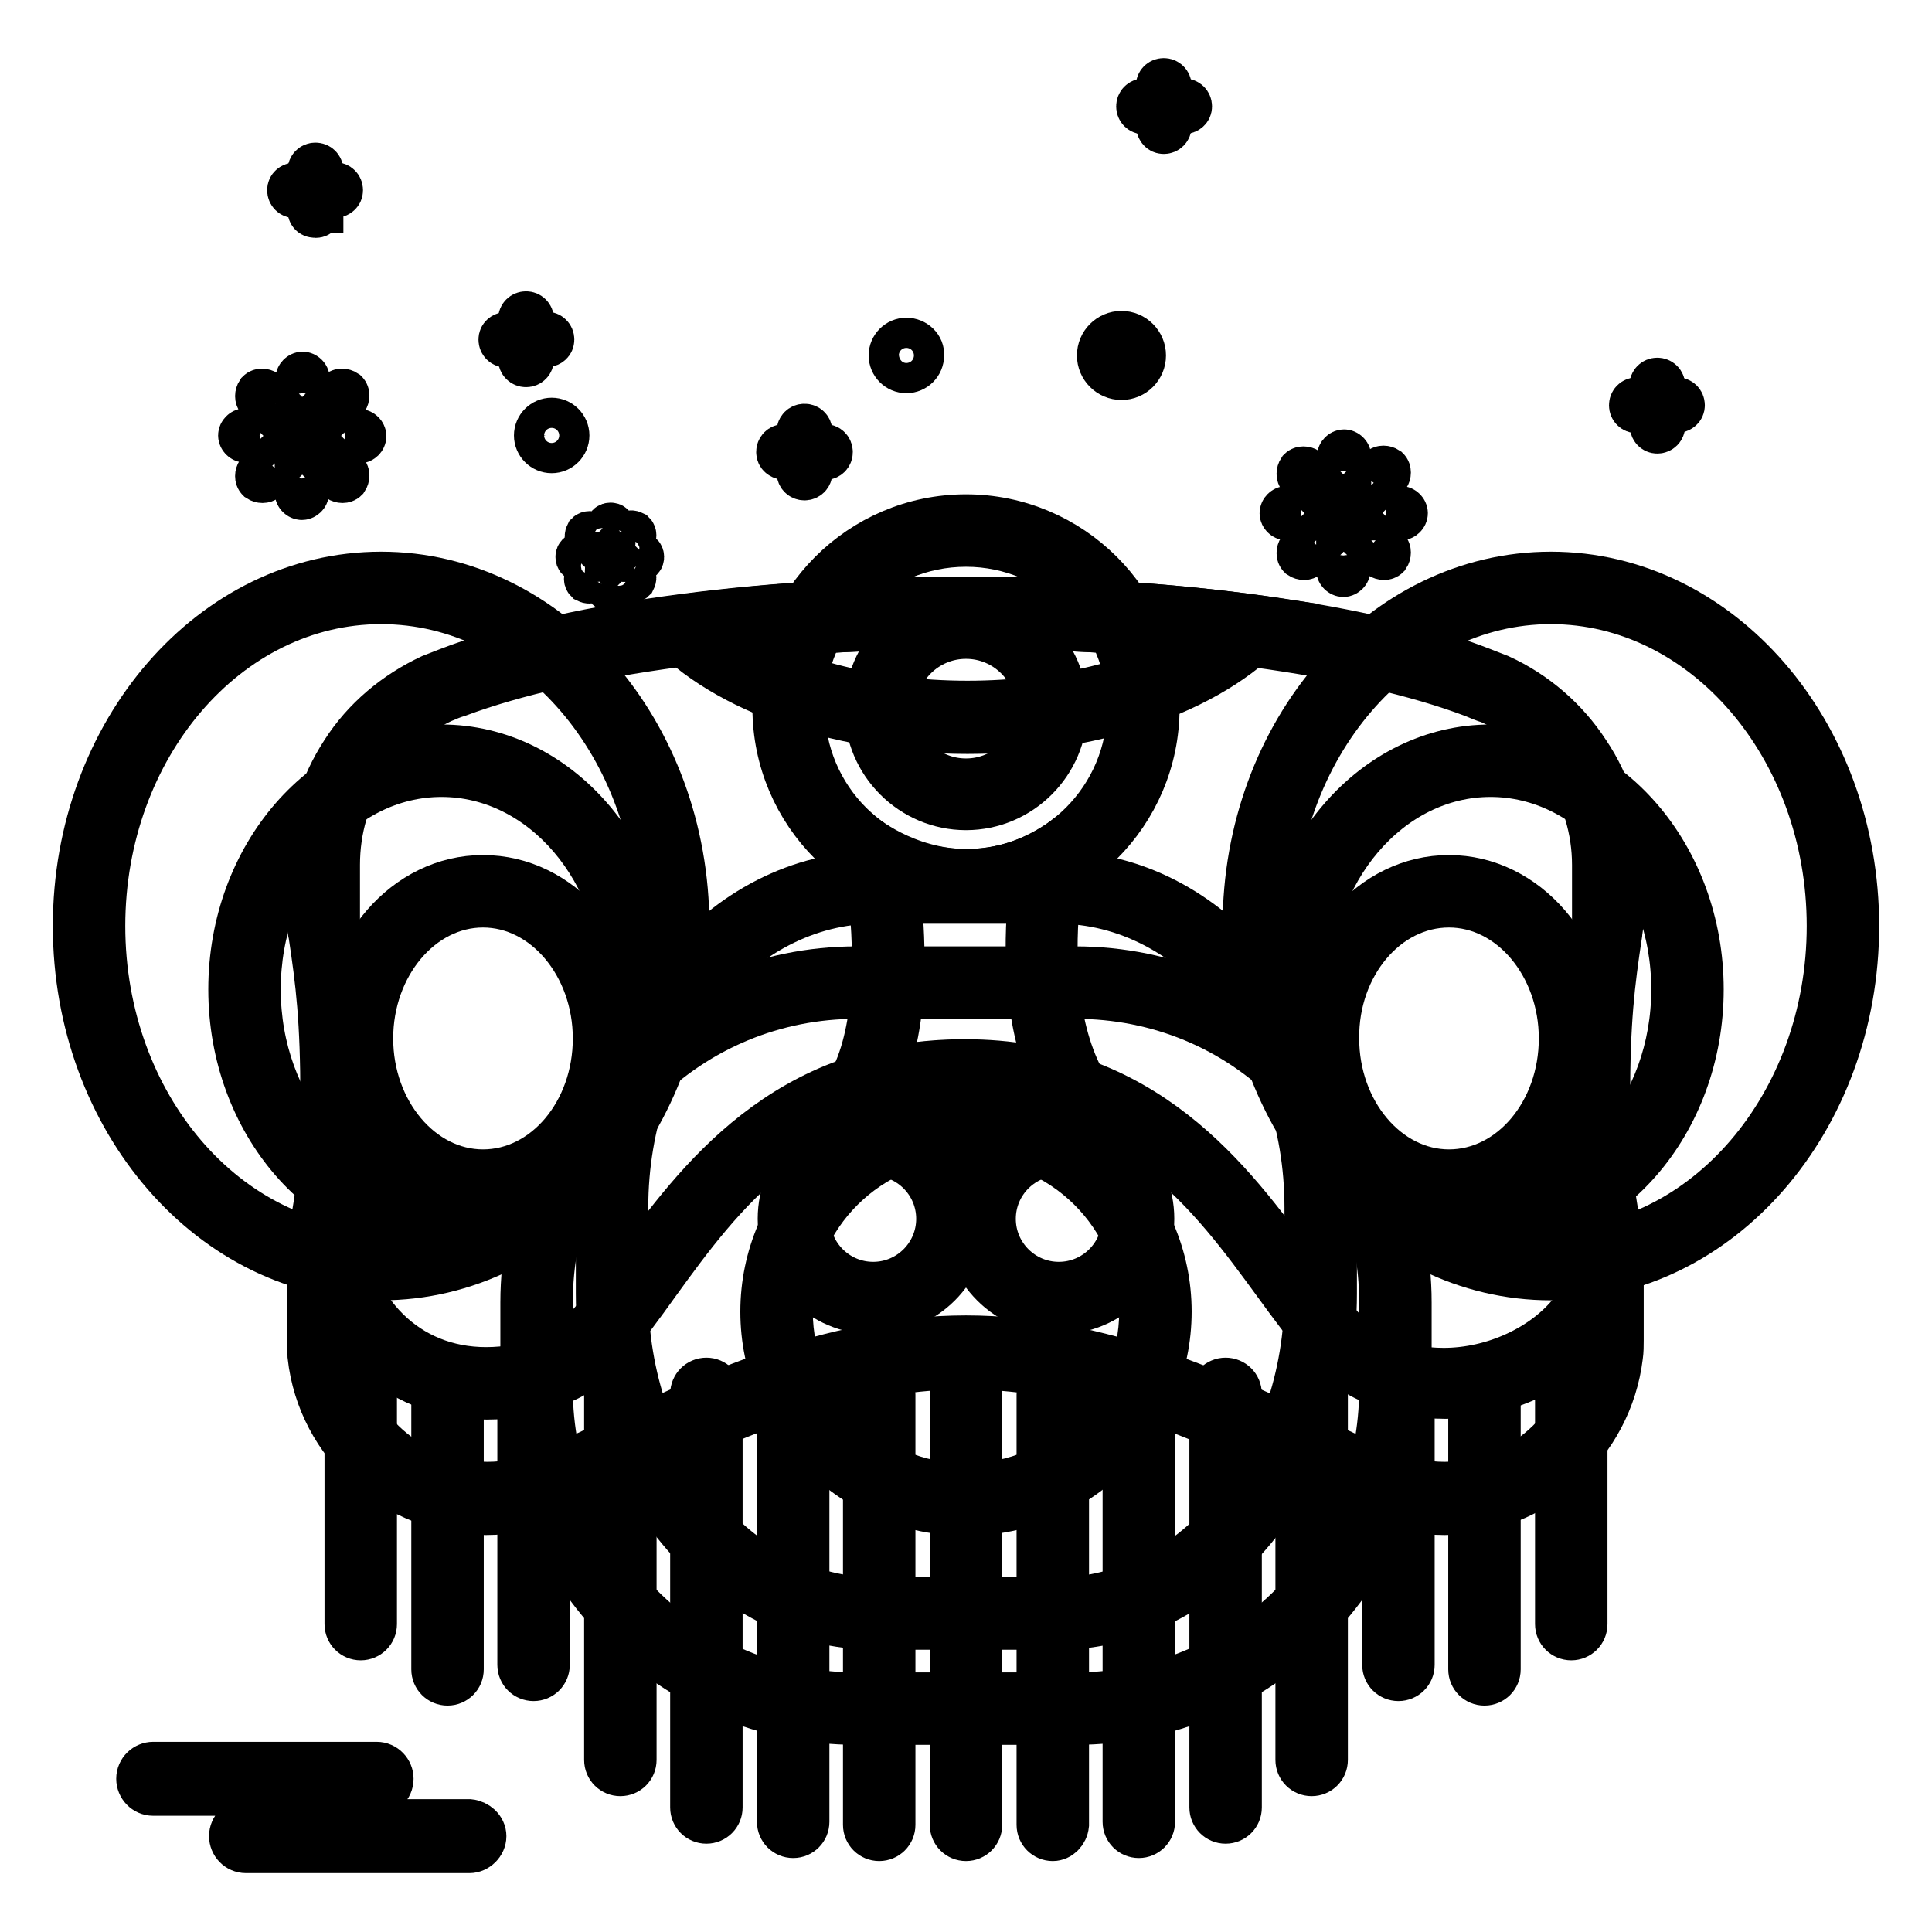
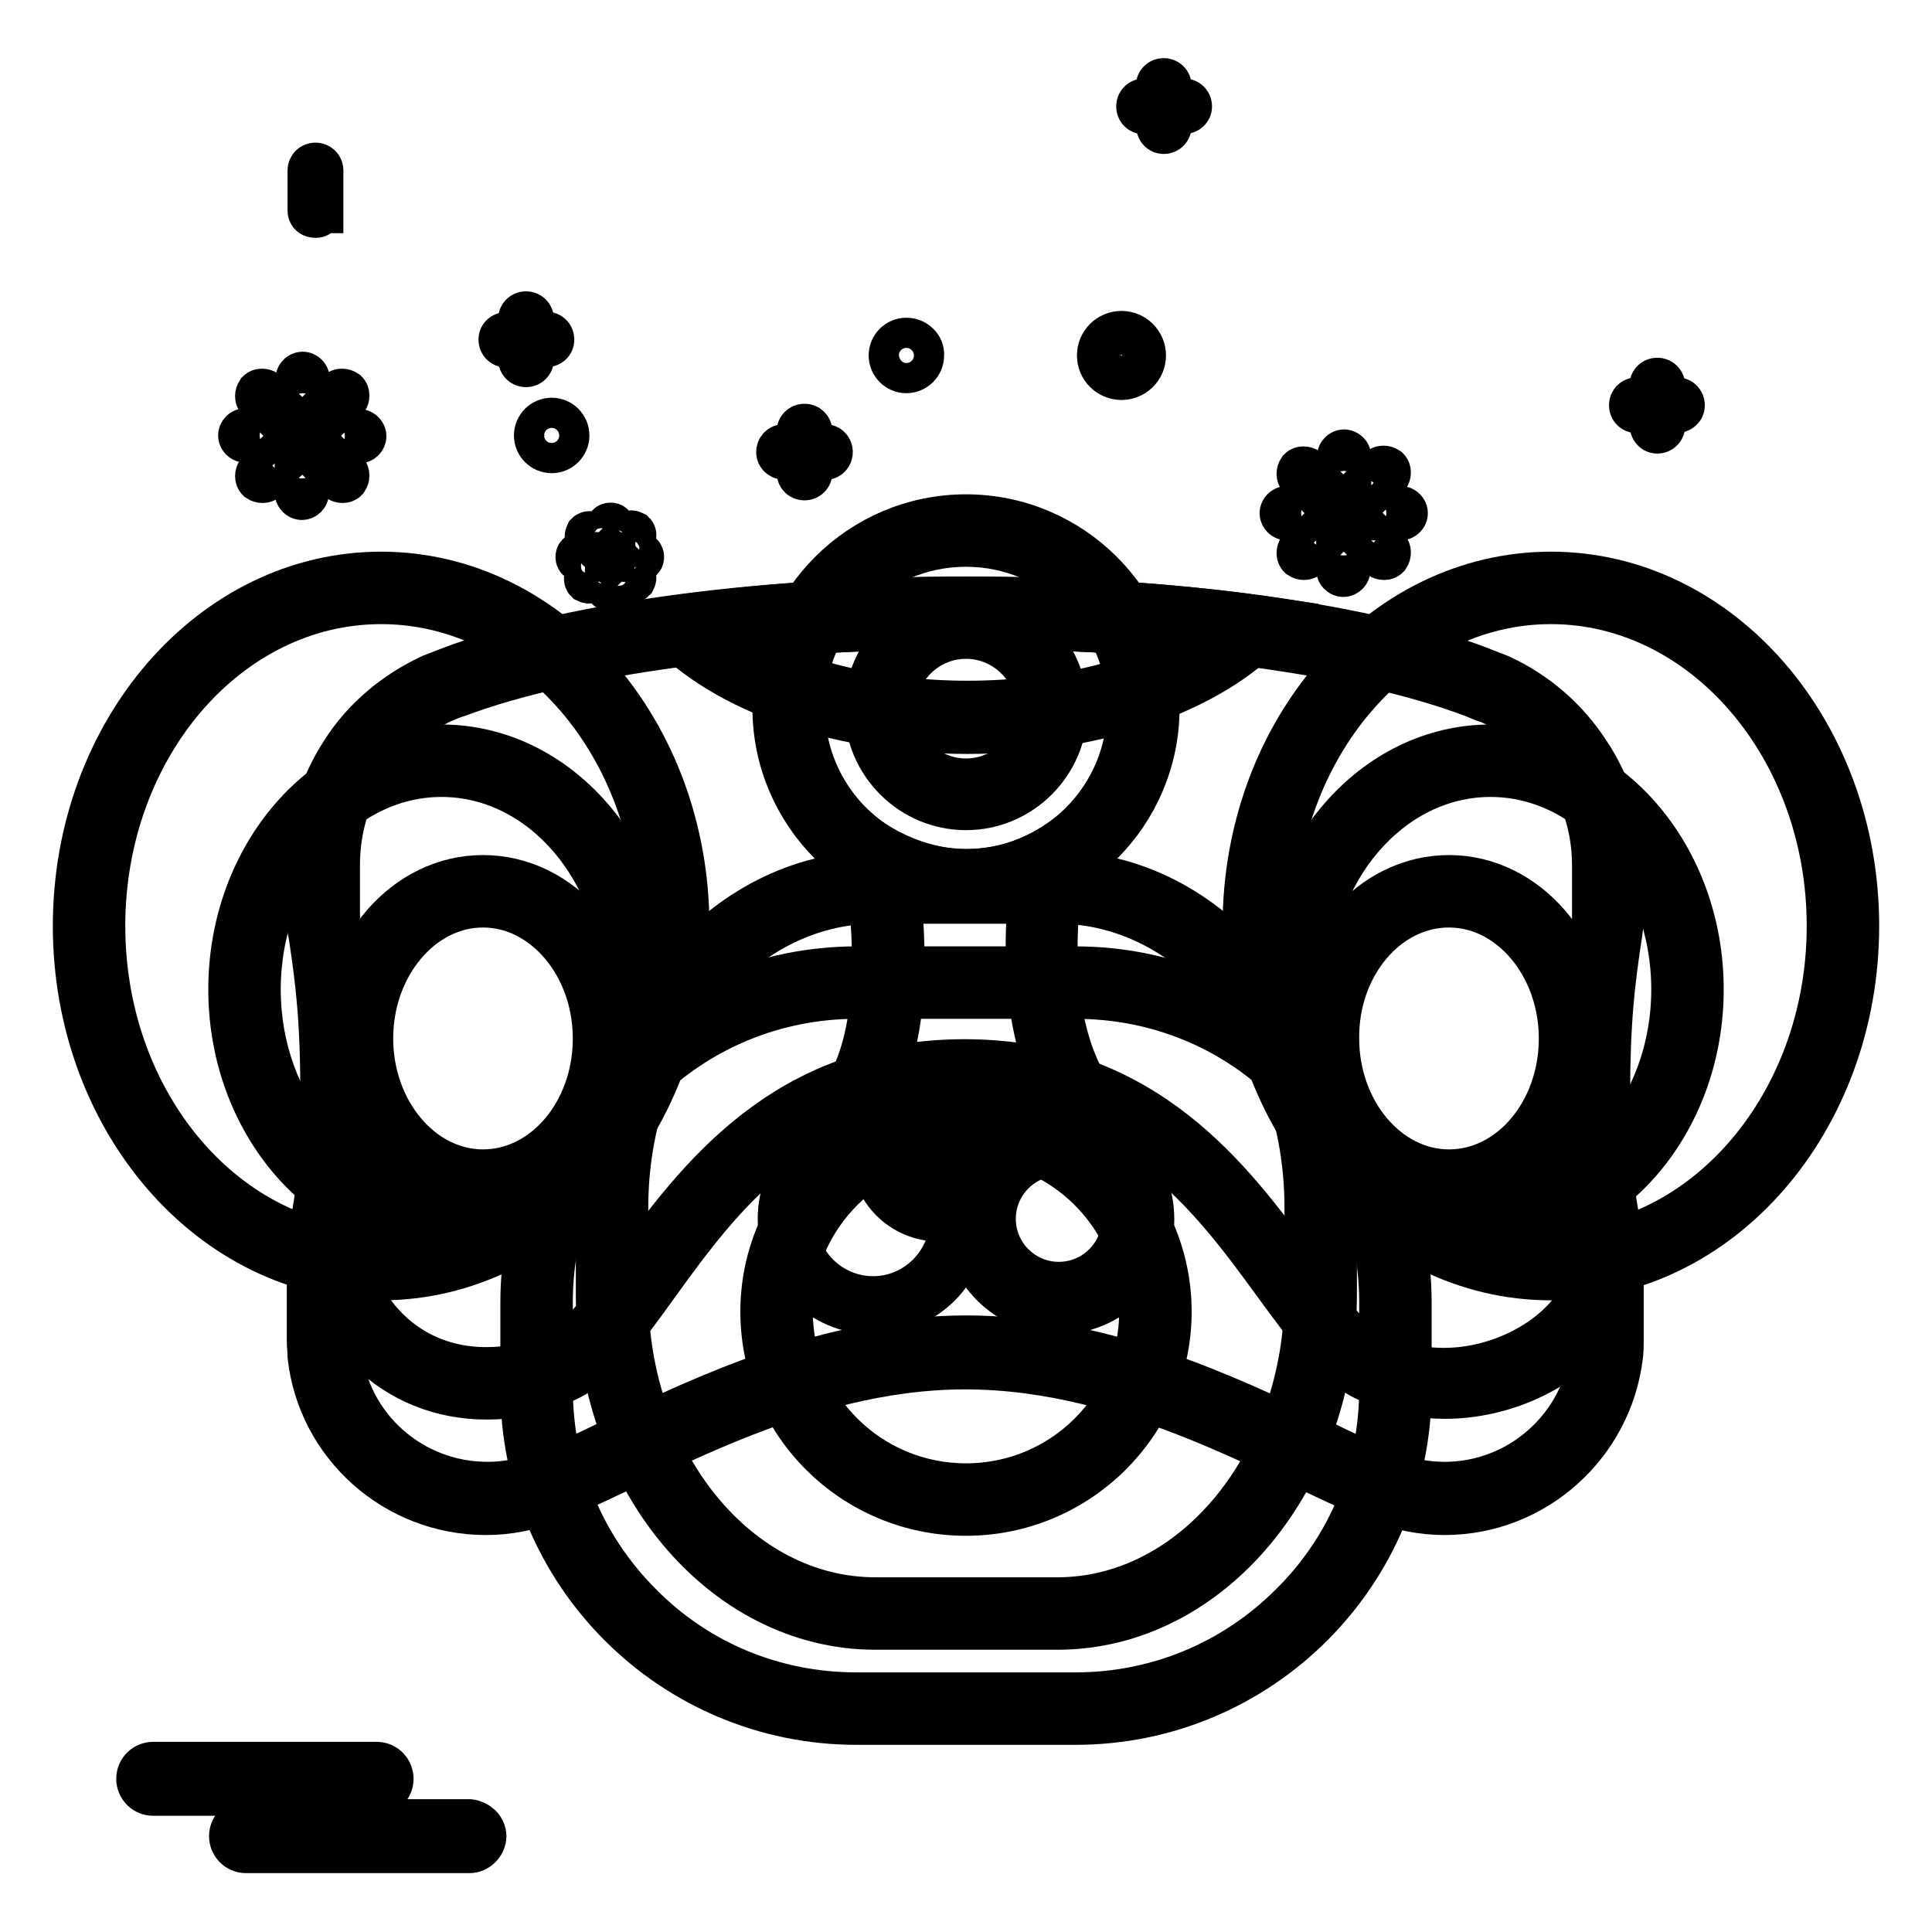
<svg xmlns="http://www.w3.org/2000/svg" version="1.1" x="0px" y="0px" viewBox="0 0 256 256" enable-background="new 0 0 256 256" xml:space="preserve">
  <g>
    <path stroke-width="6" fill-opacity="0" stroke="#000000" d="M62.2,241.4H44.9c-1,0-1.9-0.8-1.9-1.9c0-1,0.8-1.9,1.9-1.9c0,0,0,0,0,0h5c1,0,1.9-0.8,1.9-1.9 c0-1-0.8-1.9-1.9-1.9c0,0,0,0,0,0H20.3c-1,0-1.9,0.8-1.9,1.9c0,1,0.8,1.9,1.9,1.9h17.3c1,0,1.9,0.8,1.9,1.9c0,1-0.8,1.9-1.9,1.9h-5 c-1,0-1.9,0.8-1.9,1.9c0,1,0.8,1.9,1.9,1.9h29.6c1,0,1.9-0.9,1.9-1.9C64.1,242.3,63.2,241.5,62.2,241.4z" />
    <path stroke-width="6" fill-opacity="0" stroke="#000000" d="M178.7,64.8c0,0.3-0.3,0.6-0.6,0.6c-0.3,0-0.6-0.3-0.6-0.6v-4.3c0-0.3,0.3-0.6,0.6-0.6 c0.3,0,0.6,0.3,0.6,0.6V64.8z M176.2,65.3c0.2,0.2,0.2,0.6,0,0.9l0,0c-0.2,0.2-0.6,0.2-0.9,0l0,0l-3-3c-0.2-0.2-0.2-0.6,0-0.9 c0.2-0.2,0.6-0.2,0.9,0L176.2,65.3L176.2,65.3z M174.8,67.4c0.3,0,0.6,0.3,0.6,0.6s-0.3,0.6-0.6,0.6h-4.3c-0.3,0-0.6-0.3-0.6-0.6 l0,0c0-0.3,0.3-0.6,0.6-0.6c0,0,0,0,0,0H174.8z M175.3,69.8c0.3-0.2,0.7-0.2,0.9,0c0.2,0.2,0.2,0.6,0,0.9l-3,3 c-0.2,0.2-0.6,0.2-0.9,0l0,0c-0.2-0.2-0.2-0.6,0-0.9v0L175.3,69.8z M177.4,71.2c0-0.3,0.3-0.6,0.6-0.6c0.3,0,0.6,0.3,0.6,0.6v4.3 c0,0.3-0.3,0.6-0.6,0.6c-0.3,0-0.6-0.3-0.6-0.6V71.2z M179.9,70.7c-0.2-0.2-0.2-0.6,0-0.9s0.6-0.2,0.9,0l3,3c0.2,0.2,0.2,0.6,0,0.9 c-0.2,0.2-0.6,0.2-0.9,0l0,0L179.9,70.7L179.9,70.7z M181.3,68.6c-0.3,0-0.6-0.3-0.6-0.6c0-0.3,0.3-0.6,0.6-0.6h4.3 c0.3,0,0.6,0.3,0.6,0.6s-0.3,0.6-0.6,0.6c0,0,0,0,0,0L181.3,68.6z M180.8,66.1c-0.3,0.2-0.7,0.2-0.9,0c-0.2-0.2-0.2-0.6,0-0.9l3-3 c0.2-0.2,0.6-0.2,0.9,0c0.2,0.2,0.2,0.6,0,0.9L180.8,66.1z" />
    <path stroke-width="6" fill-opacity="0" stroke="#000000" d="M148.6,49.4c-1.3,0-2.3-1-2.3-2.3c0-1.3,1-2.3,2.3-2.3c1.3,0,2.3,1,2.3,2.3 C150.9,48.4,149.9,49.4,148.6,49.4z" />
    <path stroke-width="6" fill-opacity="0" stroke="#000000" d="M148.6,45.4c0.9,0,1.7,0.8,1.7,1.7c0,0.9-0.8,1.7-1.7,1.7c-0.9,0-1.7-0.8-1.7-1.7 C147,46.2,147.7,45.4,148.6,45.4 M148.6,44.2c-1.6,0-2.9,1.3-2.9,2.9c0,1.6,1.3,2.9,2.9,2.9s2.9-1.3,2.9-2.9S150.2,44.2,148.6,44.2 z M220.3,56.4c0,0.4-0.3,0.7-0.7,0.7c-0.4,0-0.6-0.3-0.7-0.7v-5.3c0-0.4,0.3-0.7,0.7-0.7c0.4,0,0.7,0.3,0.7,0.7l0,0V56.4z" />
    <path stroke-width="6" fill-opacity="0" stroke="#000000" d="M216.9,54.4c-0.4,0-0.7-0.3-0.7-0.7s0.3-0.7,0.7-0.7c0,0,0,0,0,0h5.3c0.4,0,0.7,0.3,0.7,0.7 c0,0.4-0.3,0.6-0.7,0.7H216.9z M154.9,16.7c0,0.4-0.3,0.7-0.7,0.7c-0.4,0-0.6-0.3-0.7-0.7v-5.3c0-0.4,0.3-0.7,0.7-0.7 s0.7,0.3,0.7,0.7V16.7z" />
    <path stroke-width="6" fill-opacity="0" stroke="#000000" d="M151.6,14.8c-0.4,0-0.7-0.3-0.7-0.7c0-0.4,0.3-0.7,0.7-0.7h5.3c0.4,0,0.7,0.3,0.7,0.7 c0,0.4-0.3,0.6-0.7,0.7H151.6z" />
    <path stroke-width="6" fill-opacity="0" stroke="#000000" d="M73.1,59.2c-0.8,0-1.4-0.6-1.4-1.4s0.6-1.4,1.4-1.4s1.4,0.6,1.4,1.4S73.9,59.2,73.1,59.2z" />
    <path stroke-width="6" fill-opacity="0" stroke="#000000" d="M73.1,56.9c0.5,0,0.8,0.4,0.8,0.8c0,0.5-0.4,0.8-0.8,0.8c-0.5,0-0.8-0.4-0.8-0.8 C72.2,57.3,72.6,56.9,73.1,56.9 M73.1,55.7c-1.1,0-2,0.9-2,2c0,1.1,0.9,2,2,2c0,0,0,0,0,0c1.1,0,2-0.9,2-2 C75.1,56.6,74.2,55.7,73.1,55.7z" />
    <path stroke-width="6" fill-opacity="0" stroke="#000000" d="M81.2,72.1c0,0.2-0.1,0.3-0.3,0.3s-0.3-0.1-0.3-0.3l0,0v-2.2c0-0.2,0.1-0.3,0.3-0.3s0.3,0.1,0.3,0.3V72.1z  M79.9,72.4c0.1,0.1,0.1,0.3,0,0.5c-0.1,0.1-0.3,0.1-0.4,0l-1.6-1.6c-0.1-0.1-0.1-0.3,0-0.5c0.1-0.1,0.3-0.1,0.5,0l0,0L79.9,72.4z  M79.1,73.5c0.2,0,0.3,0.1,0.3,0.3c0,0.2-0.1,0.3-0.3,0.3h-2.2c-0.2,0-0.3-0.1-0.3-0.3c0-0.2,0.1-0.3,0.3-0.3l0,0H79.1z M79.4,74.8 c0.1-0.1,0.3-0.1,0.5,0c0.1,0.1,0.1,0.3,0,0.5l-1.6,1.6c-0.1,0.1-0.3,0.1-0.5,0c0,0,0,0,0,0c-0.1-0.1-0.1-0.3,0-0.5c0,0,0,0,0,0 L79.4,74.8z M80.5,75.5c0-0.2,0.1-0.3,0.3-0.3c0.2,0,0.3,0.1,0.3,0.3v2.2c0,0.2-0.1,0.3-0.3,0.3c-0.2,0-0.3-0.1-0.3-0.3l0,0V75.5z  M81.8,75.2c-0.1-0.1-0.1-0.3,0-0.5c0,0,0,0,0,0c0.1-0.1,0.3-0.1,0.5,0l0,0l1.6,1.6c0.1,0.1,0.1,0.3,0,0.5c0,0,0,0,0,0 c-0.1,0.1-0.3,0.1-0.5,0c0,0,0,0,0,0L81.8,75.2z M82.5,74.1c-0.2,0-0.3-0.1-0.3-0.3c0-0.2,0.1-0.3,0.3-0.3h2.2 c0.2,0,0.3,0.1,0.3,0.3c0,0.2-0.1,0.3-0.3,0.3L82.5,74.1z M82.3,72.8c-0.1,0.1-0.3,0.1-0.5,0c0,0,0,0,0,0c-0.1-0.1-0.1-0.3,0-0.5 l0,0l1.6-1.6c0.1-0.1,0.3-0.1,0.5,0h0c0.1,0.1,0.1,0.3,0,0.5c0,0,0,0,0,0L82.3,72.8z" />
    <path stroke-width="6" fill-opacity="0" stroke="#000000" d="M70.4,47.6c0,0.4-0.3,0.7-0.7,0.7c-0.4,0-0.7-0.3-0.7-0.7v-5.3c0-0.4,0.3-0.7,0.7-0.7 c0.4,0,0.7,0.3,0.7,0.7V47.6z" />
    <path stroke-width="6" fill-opacity="0" stroke="#000000" d="M67.1,45.7c-0.4,0-0.7-0.3-0.7-0.7c0-0.4,0.3-0.6,0.7-0.7h5.3c0.4,0,0.7,0.3,0.7,0.7c0,0.4-0.3,0.6-0.7,0.7 H67.1z" />
    <path stroke-width="6" fill-opacity="0" stroke="#000000" d="M120.1,48.6c-0.8,0-1.4-0.6-1.4-1.4s0.6-1.4,1.4-1.4c0.8,0,1.4,0.6,1.4,1.4S120.9,48.6,120.1,48.6z" />
    <path stroke-width="6" fill-opacity="0" stroke="#000000" d="M120.1,46.3c0.5,0,0.8,0.4,0.8,0.8c0,0.5-0.4,0.8-0.8,0.8c-0.5,0-0.8-0.4-0.8-0.8 C119.3,46.6,119.7,46.3,120.1,46.3 M120.1,45.1c-1.1,0-2,0.9-2,2c0,1.1,0.9,2,2,2c0,0,0,0,0,0c1.1,0,2-0.9,2-2 C122.2,46,121.2,45.1,120.1,45.1z M109.3,59.2h-2v-2c0-0.4-0.3-0.7-0.7-0.7c-0.4,0-0.7,0.3-0.7,0.7v2h-2c-0.4,0-0.7,0.3-0.7,0.7 c0,0.4,0.3,0.6,0.7,0.7h2v2c0,0.4,0.3,0.7,0.7,0.7c0.4,0,0.7-0.3,0.7-0.7v-2h2c0.4,0,0.7-0.3,0.7-0.7 C110,59.5,109.7,59.2,109.3,59.2z" />
    <path stroke-width="6" fill-opacity="0" stroke="#000000" d="M40.7,54.5c0,0.3-0.3,0.6-0.6,0.6c-0.3,0-0.6-0.3-0.6-0.6v-4.3c0-0.3,0.3-0.6,0.6-0.6 c0.3,0,0.6,0.3,0.6,0.6l0,0V54.5z M38.2,55c0.2,0.2,0.2,0.6,0,0.9c0,0,0,0,0,0c-0.2,0.2-0.6,0.2-0.9,0c0,0,0,0,0,0l-3-3 c-0.2-0.2-0.2-0.6,0-0.9c0.2-0.2,0.6-0.2,0.9,0L38.2,55z M36.8,57.1c0.3,0,0.6,0.3,0.6,0.6c0,0.3-0.3,0.6-0.6,0.6h-4.3 c-0.3,0-0.6-0.3-0.6-0.6c0,0,0,0,0,0c0-0.3,0.3-0.6,0.6-0.6l0,0H36.8z M37.3,59.6c0.3-0.2,0.7-0.2,0.9,0c0.2,0.2,0.2,0.6,0,0.9 l-3,3c-0.2,0.2-0.6,0.2-0.9,0l0,0c-0.2-0.2-0.2-0.6,0-0.9l0,0L37.3,59.6z M39.4,61c0-0.3,0.3-0.6,0.6-0.6c0.3,0,0.6,0.3,0.6,0.6 v4.3c0,0.3-0.3,0.6-0.6,0.6c-0.3,0-0.6-0.3-0.6-0.6L39.4,61z M41.9,60.5c-0.2-0.2-0.2-0.6,0-0.9c0.2-0.2,0.6-0.2,0.9,0l3,3 c0.2,0.2,0.2,0.6,0,0.9c-0.2,0.2-0.6,0.2-0.9,0l0,0L41.9,60.5z M43.3,58.4c-0.3,0-0.6-0.3-0.6-0.6c0-0.3,0.3-0.6,0.6-0.6h4.3 c0.3,0,0.6,0.3,0.6,0.6c0,0.3-0.3,0.6-0.6,0.6c0,0,0,0,0,0L43.3,58.4z M42.8,55.9c-0.3,0.2-0.6,0.2-0.9,0c-0.2-0.2-0.2-0.6,0-0.9 l3-3c0.2-0.2,0.6-0.2,0.9,0c0.2,0.2,0.2,0.6,0,0.9L42.8,55.9z" />
    <path stroke-width="6" fill-opacity="0" stroke="#000000" d="M42.4,27.9c0,0.4-0.3,0.7-0.7,0.6c-0.4,0-0.6-0.3-0.6-0.6v-5.3c0-0.4,0.3-0.7,0.7-0.7 c0.4,0,0.7,0.3,0.7,0.7V27.9z" />
-     <path stroke-width="6" fill-opacity="0" stroke="#000000" d="M39.1,25.9c-0.4,0-0.7-0.3-0.7-0.7c0-0.4,0.3-0.6,0.7-0.7h5.3c0.4,0,0.7,0.3,0.7,0.7c0,0.4-0.3,0.6-0.7,0.7 H39.1z M82.2,235c-1,0-1.8-0.8-1.8-1.8v-48.5c0-1,0.8-1.8,1.8-1.8c1,0,1.8,0.8,1.8,1.8v48.5C84,234.2,83.2,235,82.2,235 C82.2,235,82.2,235,82.2,235z M93.6,241.3c-1,0-1.8-0.8-1.8-1.8v-54.8c0-1,0.8-1.8,1.8-1.8c1,0,1.8,0.8,1.8,1.8v54.8 C95.4,240.5,94.6,241.3,93.6,241.3z M105.1,243.2c-1,0-1.8-0.8-1.8-1.8v-56.7c0-1,0.8-1.8,1.8-1.8c1,0,1.8,0.8,1.8,1.8v56.7 C106.9,242.4,106.1,243.2,105.1,243.2z M116.5,243.6c-1,0-1.8-0.8-1.8-1.8v-57c0-1,0.8-1.8,1.8-1.8s1.8,0.8,1.8,1.8v57 C118.3,242.8,117.5,243.6,116.5,243.6z M128,243.6c-1,0-1.8-0.8-1.8-1.8v-57c0-1,0.8-1.8,1.8-1.8c1,0,1.8,0.8,1.8,1.8v57 C129.8,242.8,129,243.6,128,243.6z M139.5,243.6c-1,0-1.8-0.8-1.8-1.8v-57c0-1,0.8-1.8,1.8-1.8s1.8,0.8,1.8,1.8v57 C141.2,242.8,140.4,243.6,139.5,243.6z M150.9,243.2c-1,0-1.8-0.8-1.8-1.8v-56.7c0-1,0.8-1.8,1.8-1.8c1,0,1.8,0.8,1.8,1.8v56.7 C152.7,242.4,151.9,243.2,150.9,243.2z M162.4,241.3c-1,0-1.8-0.8-1.8-1.8v-54.8c0-1,0.8-1.8,1.8-1.8s1.8,0.8,1.8,1.8v54.8 C164.2,240.5,163.4,241.3,162.4,241.3z M173.8,235c-1,0-1.8-0.8-1.8-1.8v-48.5c0-1,0.8-1.8,1.8-1.8c1,0,1.8,0.8,1.8,1.8v48.5 C175.6,234.2,174.8,235,173.8,235z M185.3,222.4c-1,0-1.8-0.8-1.8-1.8v-35.8c0-1,0.8-1.8,1.8-1.8c1,0,1.8,0.8,1.8,1.8v35.8 C187.1,221.6,186.3,222.4,185.3,222.4z M196.7,223c-1,0-1.8-0.8-1.8-1.8v-36.5c0-1,0.8-1.8,1.8-1.8c1,0,1.8,0.8,1.8,1.8v36.5 C198.5,222.2,197.7,223,196.7,223z M208.2,217c-1,0-1.8-0.8-1.8-1.8v-30.5c0-1,0.8-1.8,1.8-1.8c1,0,1.8,0.8,1.8,1.8v30.5 C210,216.2,209.2,217,208.2,217z M47.8,217c-1,0-1.8-0.8-1.8-1.8v-30.5c0-1,0.8-1.8,1.8-1.8c1,0,1.8,0.8,1.8,1.8v30.5 C49.6,216.2,48.8,217,47.8,217z M59.3,223c-1,0-1.8-0.8-1.8-1.8v-36.5c0-1,0.8-1.8,1.8-1.8c1,0,1.8,0.8,1.8,1.8v36.5 C61.1,222.2,60.3,223,59.3,223z M70.7,222.4c-1,0-1.8-0.8-1.8-1.8v-35.8c0-1,0.8-1.8,1.8-1.8s1.8,0.8,1.8,1.8v35.8 C72.5,221.6,71.7,222.4,70.7,222.4z" />
    <path stroke-width="6" fill-opacity="0" stroke="#000000" d="M113.5,226.4c-23.4,0-42.4-19-42.4-42.4v-11.4c0-23.4,19-42.4,42.4-42.4h29c23.4,0,42.4,19,42.4,42.4V184 c0,23.4-19,42.4-42.4,42.4H113.5z" />
    <path stroke-width="6" fill-opacity="0" stroke="#000000" d="M142.5,132c10.9,0,21.1,4.2,28.7,11.9c7.7,7.7,11.9,17.9,11.9,28.7V184c0,10.9-4.2,21.1-11.9,28.7 c-7.7,7.7-17.9,11.9-28.7,11.9h-29c-10.9,0-21.1-4.2-28.7-11.9c-7.7-7.7-11.9-17.9-11.9-28.7v-11.4c0-10.9,4.2-21.1,11.9-28.7 c7.7-7.7,17.9-11.9,28.7-11.9H142.5 M142.5,128.4h-29c-24.4,0-44.2,19.8-44.2,44.2V184c0,24.4,19.8,44.2,44.2,44.2h29 c24.4,0,44.2-19.8,44.2-44.2v-11.4C186.7,148.2,166.9,128.4,142.5,128.4L142.5,128.4z" />
    <path stroke-width="6" fill-opacity="0" stroke="#000000" d="M115.9,213.8c-19.2,0-34.9-19-34.9-42.4V160c0-23.4,15.7-42.4,34.9-42.4h24.1c19.2,0,34.9,19,34.9,42.4 v11.4c0,23.4-15.7,42.4-34.9,42.4H115.9z" />
    <path stroke-width="6" fill-opacity="0" stroke="#000000" d="M140.1,119.4c18.3,0,33.1,18.2,33.1,40.6v11.4c0,22.4-14.9,40.6-33.1,40.6h-24.1 c-18.3,0-33.1-18.2-33.1-40.6V160c0-22.4,14.9-40.6,33.1-40.6H140.1 M140.1,115.8h-24.1c-20.3,0-36.7,19.8-36.7,44.2v11.4 c0,24.4,16.4,44.2,36.7,44.2h24.1c20.3,0,36.7-19.8,36.7-44.2V160C176.7,135.6,160.3,115.8,140.1,115.8z" />
    <path stroke-width="6" fill-opacity="0" stroke="#000000" d="M128,198.8c-13.8,0-25.1-11.2-25.1-24.9c0-13.7,11.3-24.9,25.1-24.9c13.8,0,25.1,11.2,25.1,24.9 C153.1,187.6,141.8,198.8,128,198.8z" />
    <path stroke-width="6" fill-opacity="0" stroke="#000000" d="M128,150.7c12.8,0,23.3,10.4,23.3,23.1c0,12.7-10.4,23.1-23.3,23.1s-23.3-10.4-23.3-23.1 C104.7,161.1,115.2,150.7,128,150.7 M128,147.1c-14.8,0-26.9,12-26.9,26.7c0,14.7,12,26.7,26.9,26.7c14.8,0,26.9-12,26.9-26.7 C154.9,159.1,142.8,147.1,128,147.1z" />
    <path stroke-width="6" fill-opacity="0" stroke="#000000" d="M191.5,198.6c-2.7,0-5.5-0.5-8-1.5c-0.1,0-0.5-0.2-0.5-0.2c-2.7-1.1-5.9-2.6-9.2-4.2 c-11.8-5.6-28-13.3-45.7-13.3c-17.7,0-33.9,7.7-45.7,13.3c-3.4,1.6-6.5,3.1-9.2,4.2l-0.2,0.1c-0.1,0.1-0.3,0.1-0.4,0.2 c-2.5,1-5.2,1.5-8,1.5c-11,0-20.3-8.2-21.5-19.2c-0.1-0.6-0.1-1.3-0.1-1.9c0-0.4,0-8,0-12c0-0.2,0.1-1.2,0.2-1.4 c0.2-1.1,0.3-2.2,0.5-3.2c0.7-4.3,1.1-6.8,1.1-15.4c0-10.5-0.7-15.6-1.7-22.1c0-0.2-0.1-1.2-0.1-1.4v-7.4c0-5,1.4-9.9,4.2-14.1 c2.7-4.1,6.4-7.3,10.8-9.3c0.7-0.3,1.4-0.6,2.2-0.9c15.2-5.8,40.6-9.3,68-9.3c27.4,0,52.8,3.5,67.9,9.2c0.7,0.3,1.5,0.6,2.2,0.9 c4.4,2,8.1,5.2,10.8,9.3c2.7,4.2,4.2,9,4.2,14.1v7.4c0,0.2-0.1,1.2-0.1,1.4c-1,6.6-1.6,11.6-1.6,22.1c0,8.5,0.4,11.1,1.1,15.3 c0.2,0.9,0.3,2,0.5,3.2c0,0.3,0.1,1.2,0.2,1.5c0,4,0,11.5,0,12c0,0.6-0.1,1.3-0.1,1.9C211.7,190.4,202.5,198.6,191.5,198.6 L191.5,198.6z" />
    <path stroke-width="6" fill-opacity="0" stroke="#000000" d="M128,83c27.2,0,52.3,3.4,67.3,9.1c0.7,0.3,1.4,0.6,2.1,0.8c4.1,1.9,7.6,4.9,10,8.6 c2.5,3.9,3.9,8.4,3.9,13.1v7.3c0,0.2-0.1,1-0.1,1.2c-1,6.6-1.7,11.8-1.7,22.4c0,8.7,0.4,11.3,1.1,15.6c0.2,1,0.3,2,0.5,3.2 c0,0.2,0.1,1,0.1,1.2c0,3.2,0,11.3,0,11.9c0,0.6-0.1,1.2-0.1,1.7c-1.2,10-9.6,17.6-19.7,17.6c-2.5,0-5-0.5-7.3-1.4 c-0.1,0-0.2-0.1-0.4-0.2l-0.2-0.1c-2.6-1.1-5.7-2.5-9.1-4.2c-12-5.7-28.4-13.5-46.4-13.5c-18.1,0-34.5,7.8-46.4,13.5 c-3.5,1.7-6.5,3.1-9.1,4.2l-0.2,0.1c-0.1,0.1-0.3,0.1-0.4,0.2c-2.3,0.9-4.8,1.4-7.3,1.4c-10.1,0-18.6-7.5-19.7-17.6 c-0.1-0.6-0.1-1.2-0.1-1.8c0-0.6,0-7.4,0-11.9c0-0.3,0.1-1,0.1-1.2c0.2-1.2,0.3-2.2,0.5-3.2c0.7-4.4,1.1-7,1.1-15.6 c0-10.6-0.7-15.8-1.7-22.4c0-0.2-0.1-0.9-0.1-1.1v-7.3c0-4.7,1.3-9.2,3.9-13.1c2.5-3.8,5.9-6.8,10-8.7c0.7-0.3,1.4-0.6,2.1-0.8 C75.7,86.4,100.8,83,128,83 M128,79.4c-28.6,0-53.8,3.7-68.6,9.4c-0.8,0.3-1.5,0.6-2.3,0.9c-4.7,2.2-8.8,5.6-11.6,10 c-2.8,4.3-4.5,9.5-4.5,15v7.4c0,0.3,0.1,1.4,0.2,1.6c1,6.6,1.6,11.5,1.6,21.9c0,10.3-0.6,11.7-1.6,18.3c0,0.3-0.2,1.4-0.2,1.7 c0,0,0,11.9,0,12c0,0.7,0.1,1.4,0.1,2.1c1.3,11.7,11.3,20.7,23.3,20.7c3,0,5.9-0.6,8.7-1.7c0.2-0.1,0.4-0.2,0.6-0.2 c12.2-4.9,32-17.4,54.2-17.4c22.3,0,42,12.5,54.2,17.4c0.2,0.1,0.4,0.1,0.6,0.2c2.8,1.1,5.7,1.7,8.7,1.7c12,0,21.9-9.1,23.3-20.7 c0.1-0.7,0.1-1.4,0.1-2.1c0-0.1,0-12,0-12c0-0.3-0.1-1.4-0.2-1.7c-1-6.6-1.6-8-1.6-18.3c0-10.3,0.6-15.2,1.6-21.8 c0-0.2,0.2-1.3,0.2-1.7v-7.4c0-5.6-1.6-10.7-4.5-15c-2.8-4.3-6.8-7.8-11.6-10c-0.8-0.3-1.5-0.6-2.3-0.9 C181.8,83.1,156.6,79.4,128,79.4L128,79.4z" />
    <path stroke-width="6" fill-opacity="0" stroke="#000000" d="M115.7,172.1c-5.8,0-10.5-4.7-10.5-10.5c0-5.8,4.7-10.5,10.5-10.5c5.8,0,10.5,4.7,10.5,10.5 C126.2,167.3,121.5,172.1,115.7,172.1z" />
-     <path stroke-width="6" fill-opacity="0" stroke="#000000" d="M115.7,152.8c4.8,0,8.7,3.9,8.7,8.7s-3.9,8.7-8.7,8.7c-4.8,0-8.7-3.9-8.7-8.7 C107,156.7,110.9,152.8,115.7,152.8 M115.7,149.2c-6.8,0-12.3,5.5-12.3,12.3c0,6.8,5.5,12.3,12.3,12.3c6.8,0,12.3-5.5,12.3-12.3 C128,154.7,122.5,149.2,115.7,149.2z" />
+     <path stroke-width="6" fill-opacity="0" stroke="#000000" d="M115.7,152.8c4.8,0,8.7,3.9,8.7,8.7c-4.8,0-8.7-3.9-8.7-8.7 C107,156.7,110.9,152.8,115.7,152.8 M115.7,149.2c-6.8,0-12.3,5.5-12.3,12.3c0,6.8,5.5,12.3,12.3,12.3c6.8,0,12.3-5.5,12.3-12.3 C128,154.7,122.5,149.2,115.7,149.2z" />
    <path stroke-width="6" fill-opacity="0" stroke="#000000" d="M140.3,172.1c-5.8,0-10.5-4.7-10.5-10.5c0-5.8,4.7-10.5,10.5-10.5c5.8,0,10.5,4.7,10.5,10.5 C150.8,167.3,146.1,172.1,140.3,172.1z" />
    <path stroke-width="6" fill-opacity="0" stroke="#000000" d="M140.3,152.8c4.8,0,8.7,3.9,8.7,8.7s-3.9,8.7-8.7,8.7s-8.7-3.9-8.7-8.7S135.5,152.8,140.3,152.8  M140.3,149.2c-6.8,0-12.3,5.5-12.3,12.3c0,6.8,5.5,12.3,12.3,12.3c6.8,0,12.3-5.5,12.3-12.3C152.6,154.7,147.1,149.2,140.3,149.2z " />
    <path stroke-width="6" fill-opacity="0" stroke="#000000" d="M191.5,185c-3.2,0-6.4-0.6-9.3-1.8c-0.1-0.1-0.3-0.1-0.4-0.2l-0.2-0.1c-4.5-1.8-8.3-7-12.6-12.9 c-8.4-11.5-18.9-25.9-41-25.9c-22,0-32.5,14.3-40.9,25.9C82.8,176,79,181.2,74.4,183l-0.1,0.1c-0.1,0.1-0.3,0.1-0.4,0.2 c-3,1.2-6.1,1.8-9.4,1.8c-12.2,0-21.4-9-23-22.3c-0.1-1,0.6-1.9,1.6-2c1-0.1,1.8,0.6,1.9,1.5c1.3,11.6,9,19.2,19.4,19.2 c2.8,0,5.4-0.5,8-1.5c0.1-0.1,0.3-0.1,0.4-0.2l0.1-0.1c3.6-1.5,7.1-6.2,11.1-11.7c8.4-11.5,20-27.3,43.8-27.3 c23.9,0,35.4,15.8,43.9,27.4c4,5.5,7.4,10.2,11,11.7l0.2,0.1c0.1,0.1,0.3,0.1,0.4,0.2c2.5,1,5.2,1.5,8,1.5c6.6,0,13.3-3.1,17-7.8 c1.8-2.3,3.7-6,2.5-10.7c-0.3-1,0.3-1.9,1.3-2.2c1-0.3,1.9,0.3,2.2,1.3c0,0,0,0,0,0c1.2,4.8,0.1,9.7-3.1,13.8 C206.9,181.4,199.2,185,191.5,185L191.5,185z" />
-     <path stroke-width="6" fill-opacity="0" stroke="#000000" d="M128.2,95.1c-15.1,0-29.2-4.5-37.1-11.6c11.4-1.5,24.2-2.3,37.1-2.3c12.9,0,25.7,0.8,37.1,2.3 C157.4,90.6,143.3,95.1,128.2,95.1L128.2,95.1z" />
    <path stroke-width="6" fill-opacity="0" stroke="#000000" d="M128.2,83c11.2,0,22.4,0.6,32.6,1.7c-7.9,5.3-19.8,8.5-32.6,8.5c-12.8,0-24.7-3.2-32.6-8.5 C105.8,83.6,116.9,83,128.2,83 M128.2,79.4c-14.8,0-28.8,1-40.8,2.8c7.3,8.7,22.8,14.7,40.8,14.7c18,0,33.5-6,40.8-14.7 C157,80.4,143,79.4,128.2,79.4L128.2,79.4z" />
    <path stroke-width="6" fill-opacity="0" stroke="#000000" d="M50.5,167.5c-21.3,0-38.7-20.1-38.7-44.8c0-24.7,17.4-44.8,38.7-44.8c21.3,0,38.7,20.1,38.7,44.8 C89.2,147.4,71.8,167.5,50.5,167.5z" />
    <path stroke-width="6" fill-opacity="0" stroke="#000000" d="M50.5,79.7c20.4,0,36.9,19.3,36.9,43s-16.6,43-36.9,43c-20.4,0-36.9-19.3-36.9-43S30.1,79.7,50.5,79.7  M50.5,76.1C28.1,76.1,10,97,10,122.7c0,25.7,18.1,46.6,40.5,46.6S91,148.4,91,122.7C91,97,72.8,76.1,50.5,76.1z" />
    <path stroke-width="6" fill-opacity="0" stroke="#000000" d="M58.5,161.4c-14.4,0-26.1-13.6-26.1-30.3c0-16.7,11.7-30.3,26.1-30.3c14.4,0,26.1,13.6,26.1,30.3 C84.6,147.8,72.9,161.4,58.5,161.4z" />
    <path stroke-width="6" fill-opacity="0" stroke="#000000" d="M58.5,102.6c13.4,0,24.3,12.8,24.3,28.5s-10.9,28.5-24.3,28.5s-24.3-12.8-24.3-28.5S45.1,102.6,58.5,102.6  M58.5,99c-15.4,0-27.9,14.4-27.9,32.1c0,17.7,12.5,32.1,27.9,32.1c15.4,0,27.9-14.4,27.9-32.1C86.4,113.4,73.9,99,58.5,99z" />
    <path stroke-width="6" fill-opacity="0" stroke="#000000" d="M64,157.2c-9.2,0-16.7-8.8-16.7-19.5c0-10.8,7.5-19.5,16.7-19.5s16.7,8.8,16.7,19.5 C80.8,148.4,73.3,157.2,64,157.2z" />
    <path stroke-width="6" fill-opacity="0" stroke="#000000" d="M64,119.9c8.2,0,14.9,8,14.9,17.7c0,9.8-6.7,17.7-14.9,17.7c-8.2,0-14.9-8-14.9-17.7 C49.1,127.9,55.8,119.9,64,119.9 M64,116.3c-10.2,0-18.5,9.5-18.5,21.3c0,11.8,8.3,21.3,18.5,21.3s18.5-9.5,18.5-21.3 C82.6,125.9,74.3,116.3,64,116.3z" />
    <path stroke-width="6" fill-opacity="0" stroke="#000000" d="M205.5,167.5c-21.3,0-38.7-20.1-38.7-44.8c0-24.7,17.4-44.8,38.7-44.8c21.3,0,38.7,20.1,38.7,44.8 C244.2,147.4,226.9,167.5,205.5,167.5z" />
    <path stroke-width="6" fill-opacity="0" stroke="#000000" d="M205.5,79.7c20.3,0,36.9,19.3,36.9,43s-16.6,43-36.9,43s-36.9-19.3-36.9-43C168.6,99,185.2,79.7,205.5,79.7  M205.5,76.1c-22.4,0-40.5,20.9-40.5,46.6c0,25.7,18.1,46.6,40.5,46.6c22.4,0,40.5-20.9,40.5-46.6C246,97,227.9,76.1,205.5,76.1z" />
    <path stroke-width="6" fill-opacity="0" stroke="#000000" d="M197.5,161.4c-14.4,0-26.1-13.6-26.1-30.3c0-16.7,11.7-30.3,26.1-30.3c14.4,0,26.1,13.6,26.1,30.3 C223.6,147.8,211.9,161.4,197.5,161.4z" />
    <path stroke-width="6" fill-opacity="0" stroke="#000000" d="M197.5,102.6c13.4,0,24.3,12.8,24.3,28.5s-10.9,28.5-24.3,28.5c-13.4,0-24.3-12.8-24.3-28.5 S184.1,102.6,197.5,102.6 M197.5,99c-15.4,0-27.9,14.4-27.9,32.1c0,17.7,12.5,32.1,27.9,32.1c15.4,0,27.9-14.4,27.9-32.1 C225.4,113.4,212.9,99,197.5,99z" />
    <path stroke-width="6" fill-opacity="0" stroke="#000000" d="M192,157.2c-9.2,0-16.7-8.8-16.7-19.5c0-10.8,7.5-19.5,16.7-19.5c9.2,0,16.7,8.8,16.7,19.5 C208.7,148.4,201.2,157.2,192,157.2z" />
    <path stroke-width="6" fill-opacity="0" stroke="#000000" d="M192,119.9c8.2,0,14.9,8,14.9,17.7c0,9.8-6.7,17.7-14.9,17.7c-8.2,0-14.9-8-14.9-17.7 C177,127.9,183.7,119.9,192,119.9 M192,116.3c-10.2,0-18.5,9.5-18.5,21.3c0,11.8,8.3,21.3,18.5,21.3c10.2,0,18.5-9.5,18.5-21.3 C210.5,125.9,202.2,116.3,192,116.3z" />
    <path stroke-width="6" fill-opacity="0" stroke="#000000" d="M104.5,93.8c0,13,10.5,23.5,23.5,23.5c13,0,23.5-10.5,23.5-23.5c0,0,0,0,0,0c0-13-10.5-23.5-23.5-23.5 S104.5,80.9,104.5,93.8L104.5,93.8z" />
    <path stroke-width="6" fill-opacity="0" stroke="#000000" d="M128,119.1c-13.9,0-25.3-11.3-25.3-25.3c0-13.9,11.3-25.3,25.3-25.3c13.9,0,25.3,11.3,25.3,25.3 C153.3,107.8,141.9,119.1,128,119.1z M128,72.1c-12,0-21.7,9.7-21.7,21.7c0,12,9.7,21.7,21.7,21.7c12,0,21.7-9.7,21.7-21.7 C149.7,81.9,140,72.1,128,72.1z" />
    <path stroke-width="6" fill-opacity="0" stroke="#000000" d="M128,107c-7.2,0-13.1-5.9-13.1-13.1c0-7.2,5.9-13.1,13.1-13.1c7.2,0,13.1,5.9,13.1,13.1 C141.1,101.1,135.2,107,128,107L128,107z M128,84.3c-5.3,0-9.6,4.3-9.6,9.6c0,5.3,4.3,9.6,9.6,9.6c5.3,0,9.6-4.3,9.6-9.6 C137.6,88.6,133.3,84.3,128,84.3z" />
    <path stroke-width="6" fill-opacity="0" stroke="#000000" d="M118.9,117.3c2.6,1,5.7,1.8,9.3,1.8c2.9,0,5.8-0.5,8.5-1.6c-0.7,6.6-1,16.4,2.4,24.7 c-4-0.9-7.9-1.4-11.9-1.4c-3.7,0-7,0.4-9.8,1c1.4-4.1,2.2-9.1,2.1-15.1C119.5,123.3,119.2,120,118.9,117.3 M114.1,110.5 c0,0,6.9,30.4-6.4,38.5c1.6-0.9,8.8-4.6,19.5-4.6c6.1,0,13.2,1.2,21.1,4.8c-13.5-11.1-6.9-38.3-6.9-38.3c-4.7,3.5-9.3,4.6-13.3,4.6 C119.9,115.5,114.1,110.5,114.1,110.5z M107.7,149c-0.2,0.1-0.3,0.2-0.3,0.2C107.5,149.2,107.6,149.1,107.7,149z" />
  </g>
</svg>